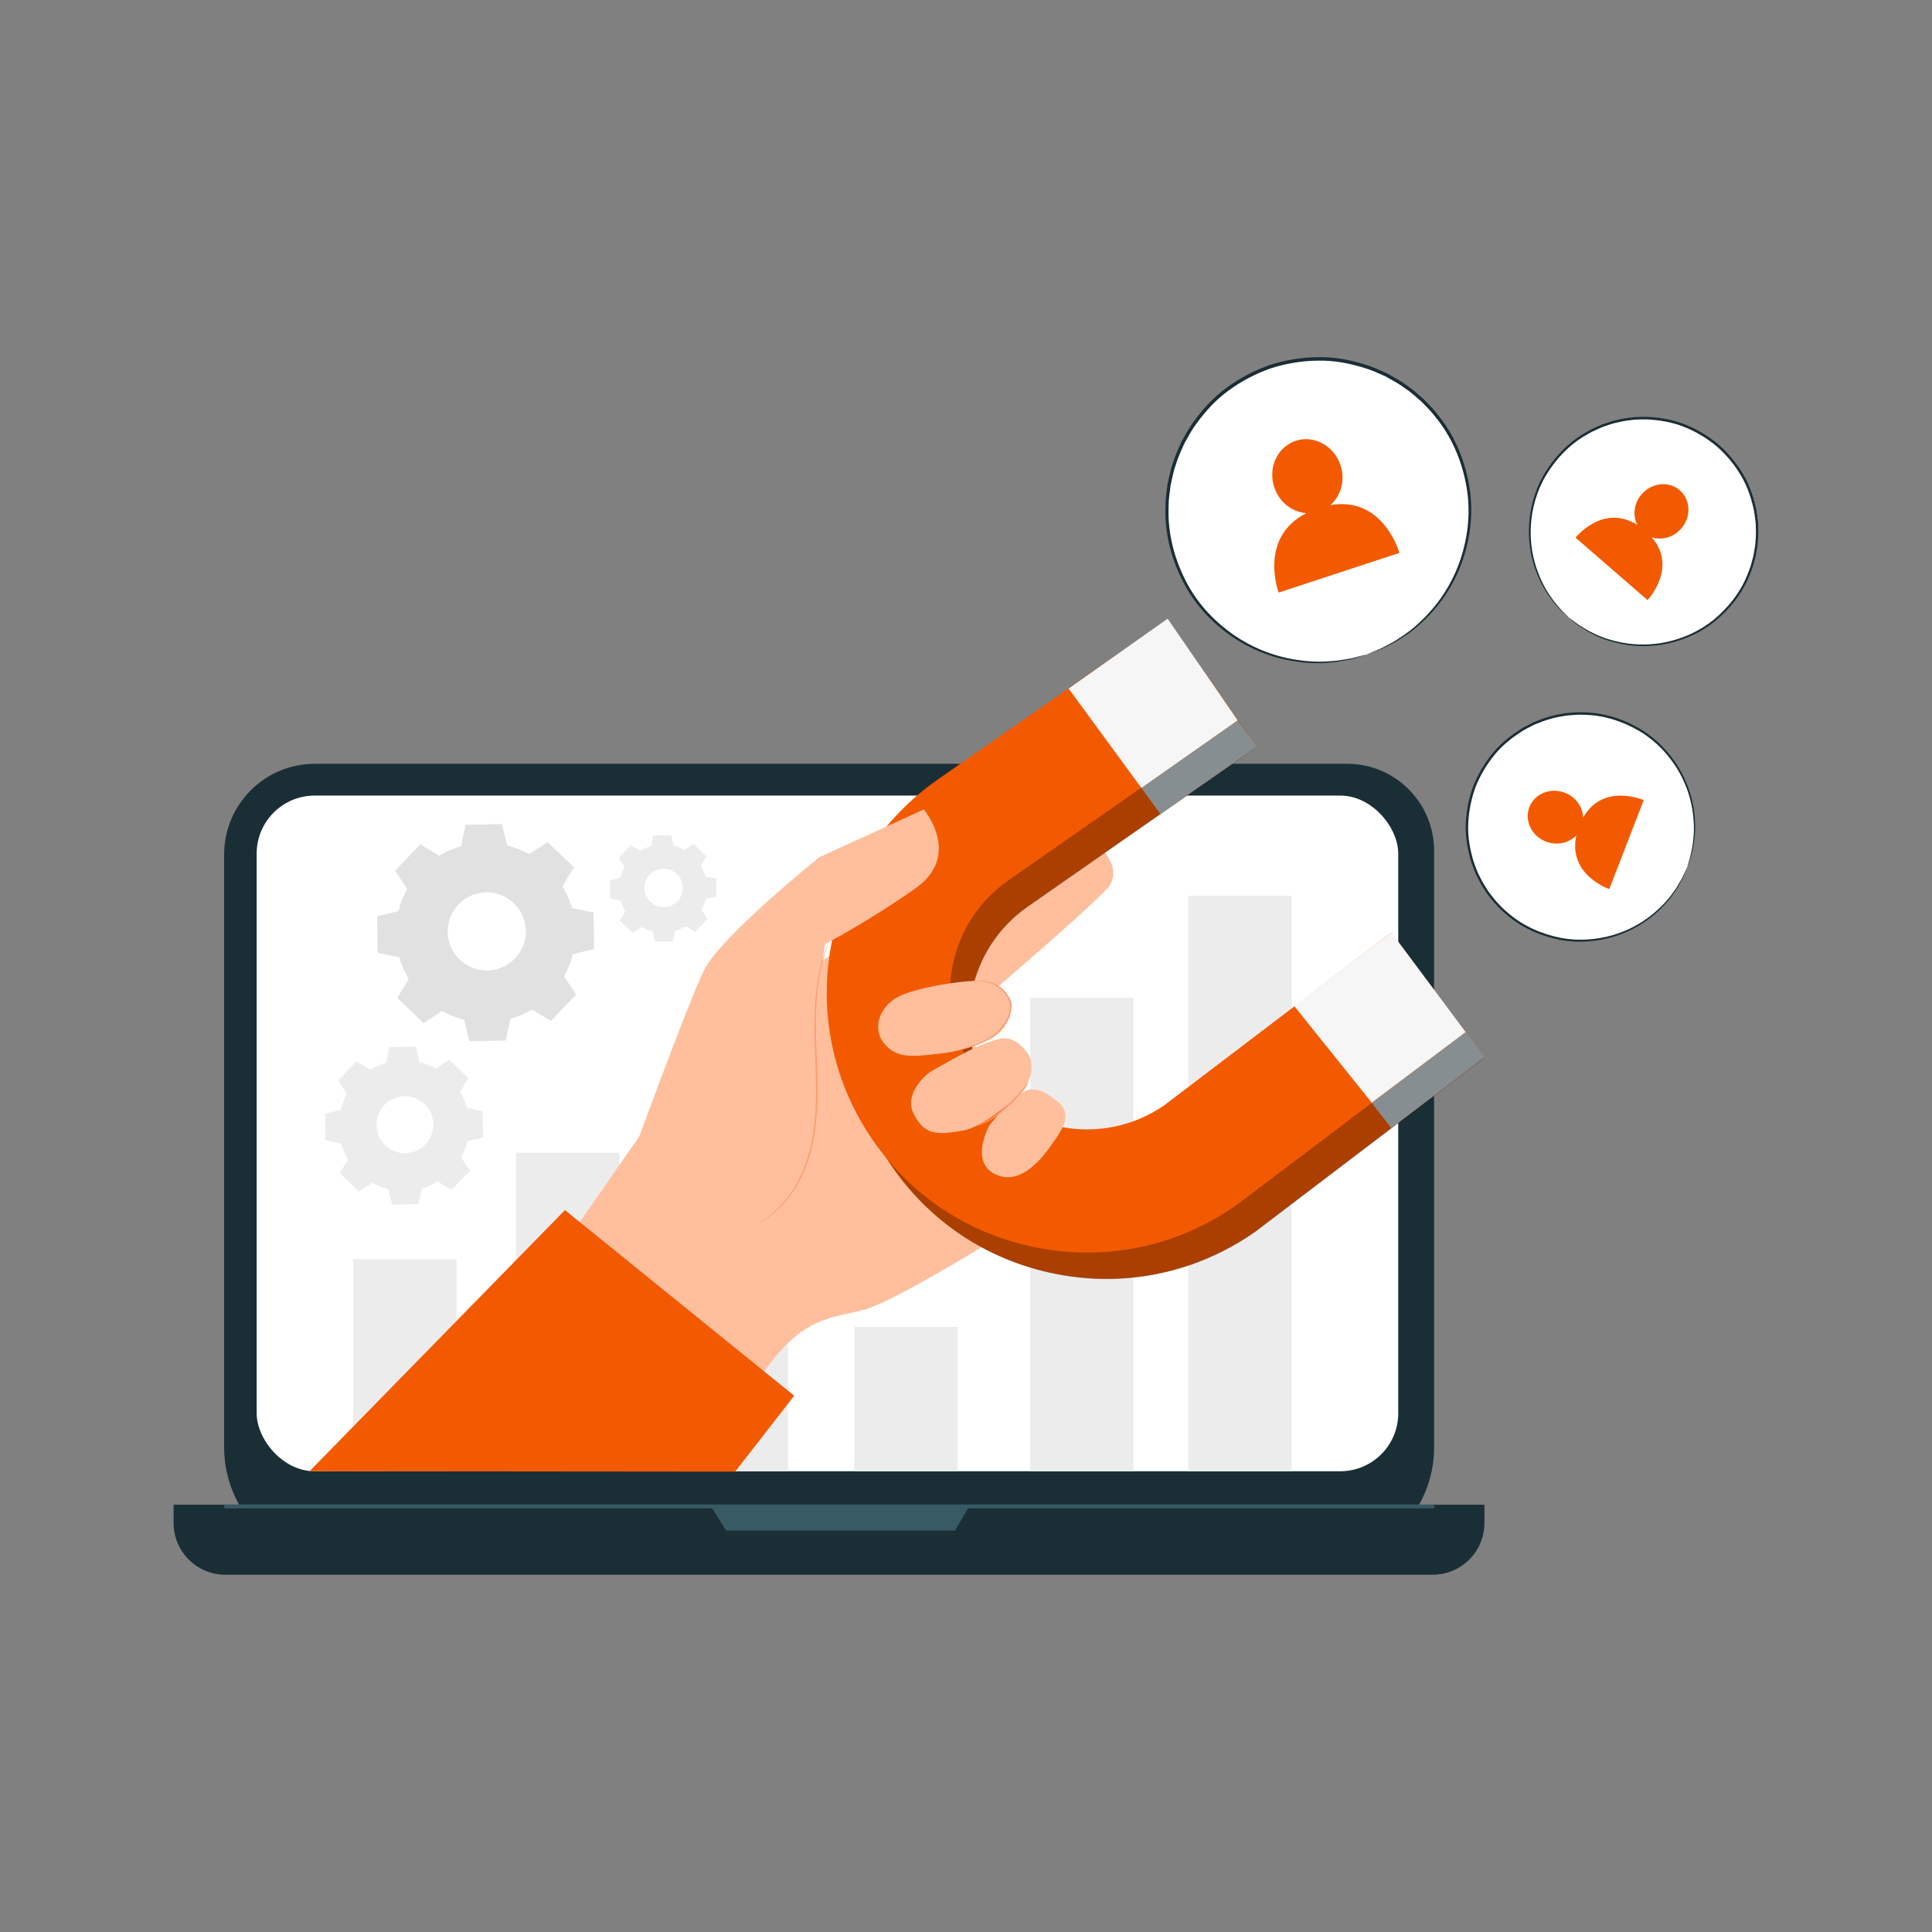
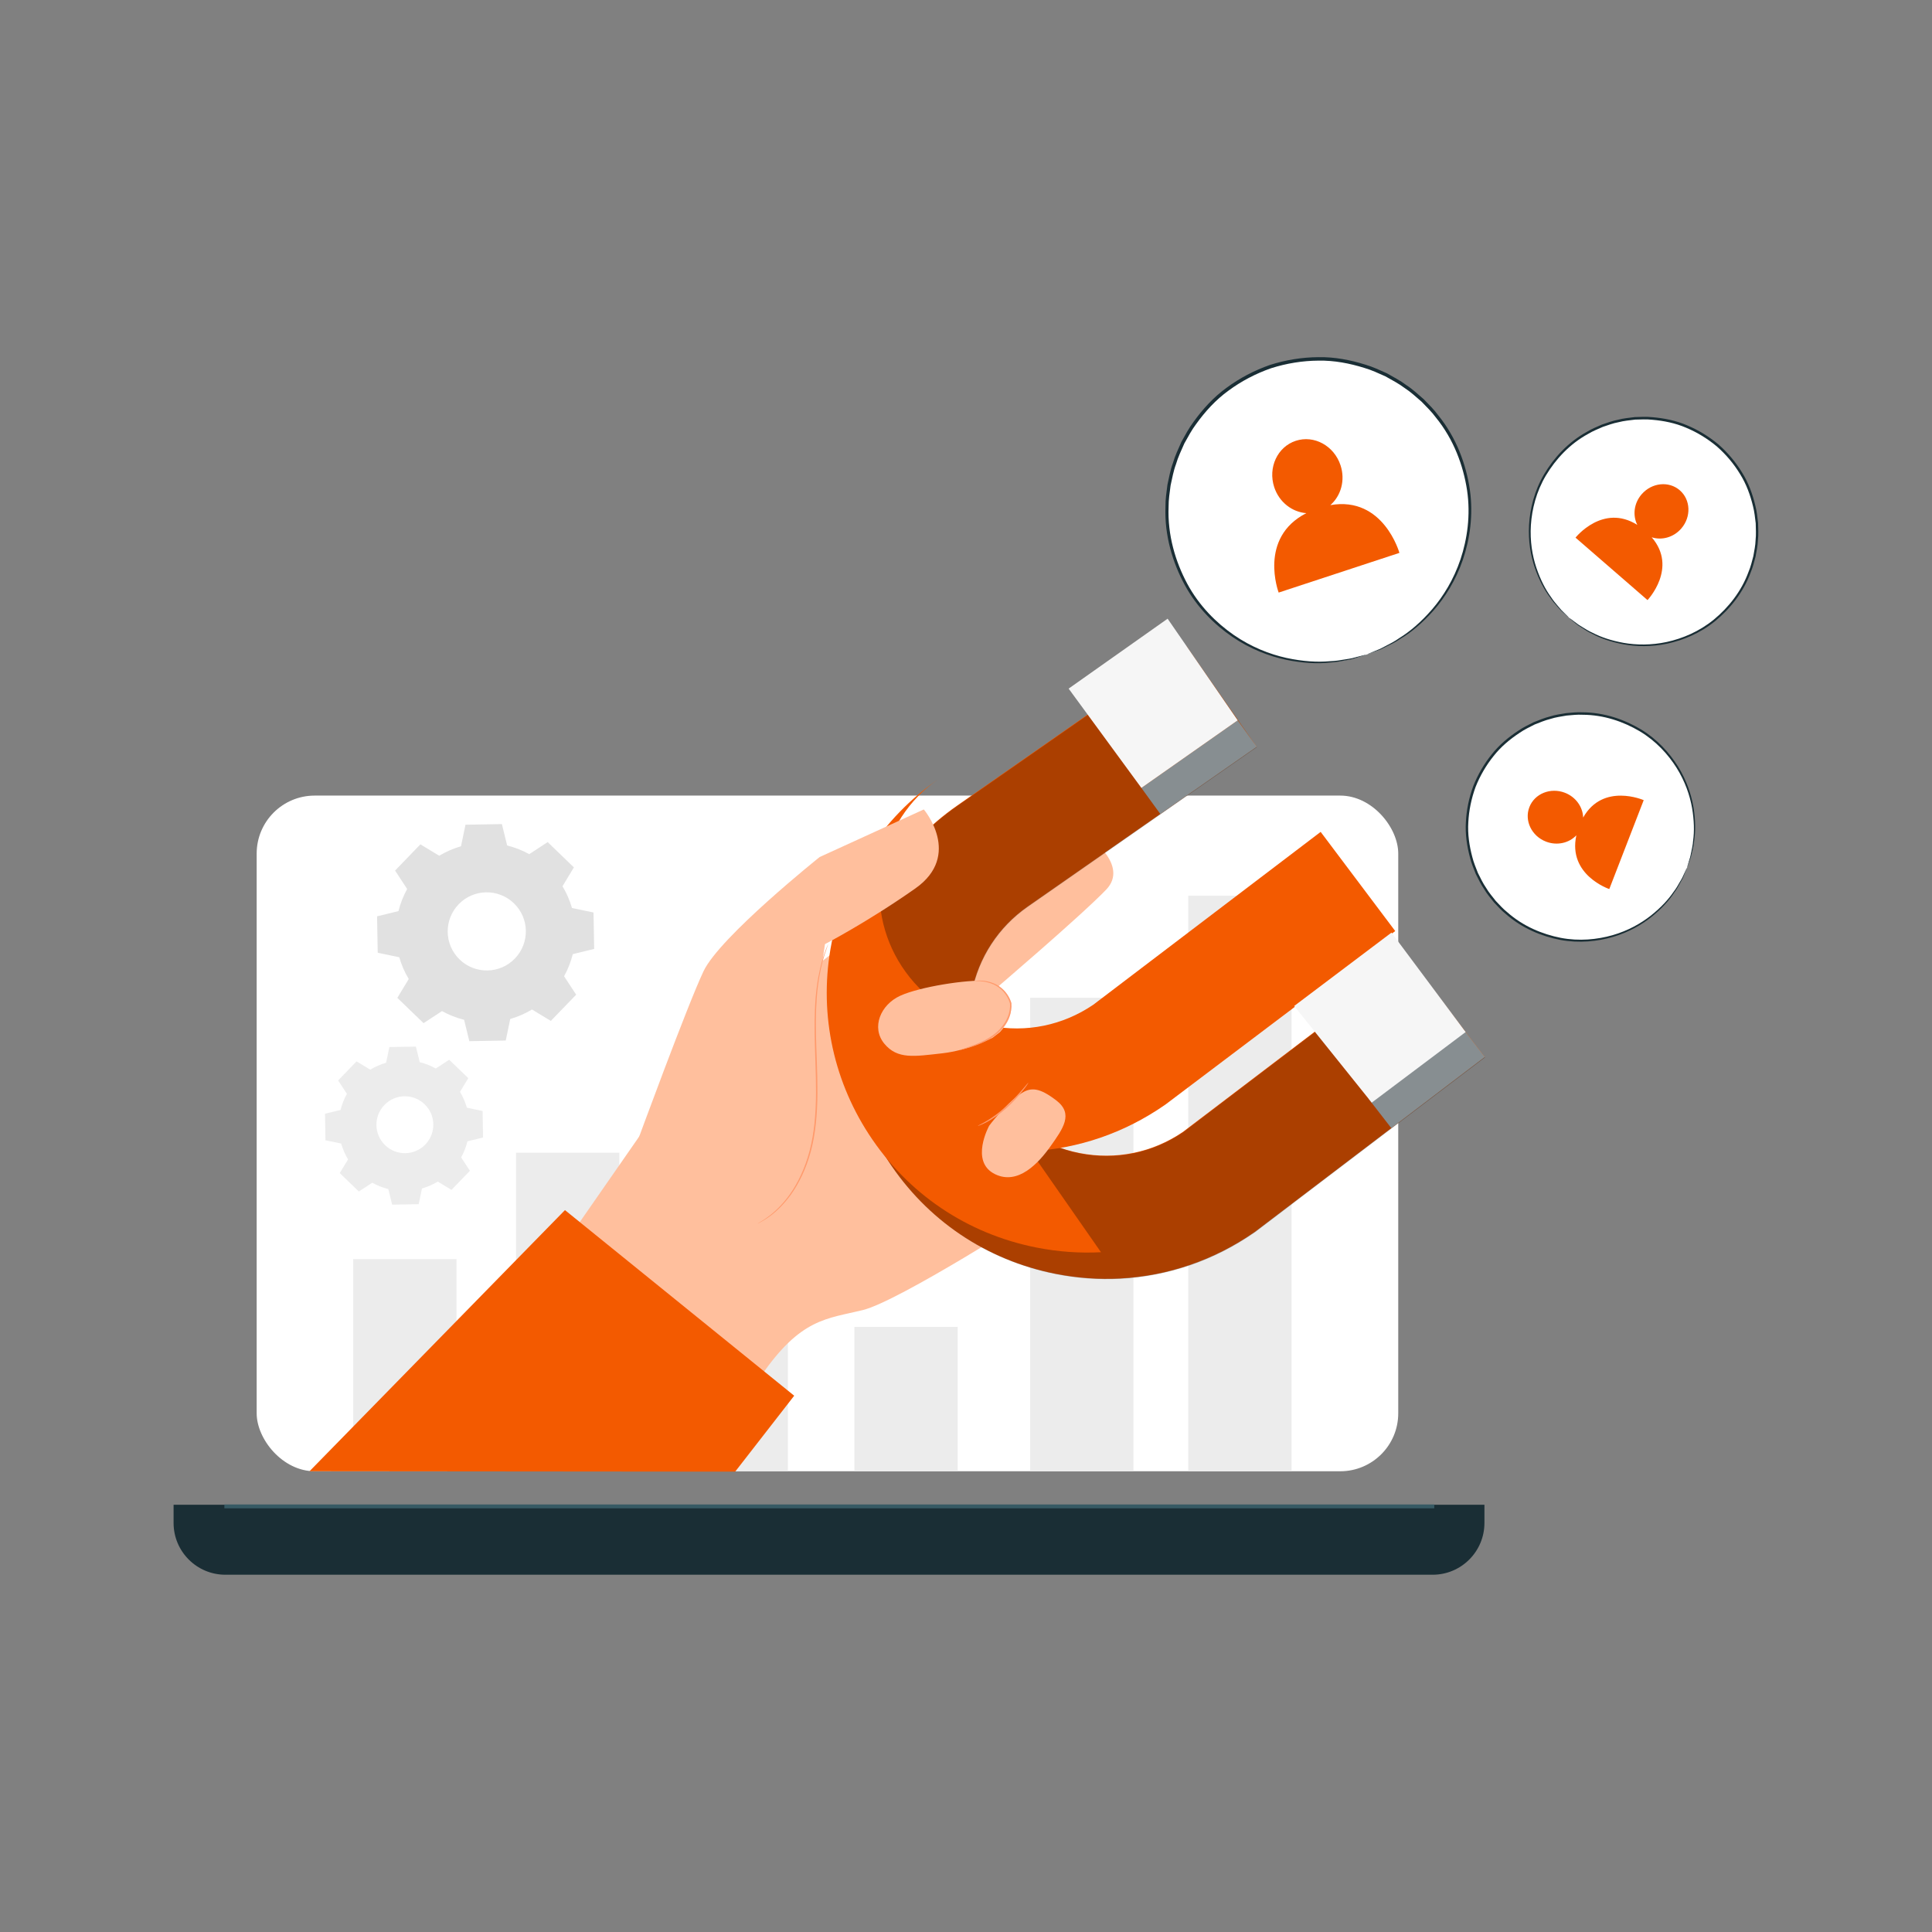
<svg xmlns="http://www.w3.org/2000/svg" id="Camada_1" data-name="Camada 1" viewBox="0 0 512 512">
  <rect x="0" y="0" width="512" height="512" fill="#808080" stroke="none" />
  <defs>
    <style>
      .cls-1 {
        fill: #fff;
      }

      .cls-2 {
        fill: #f6f6f6;
      }

      .cls-3 {
        fill: #ffbf9d;
      }

      .cls-4 {
        fill: #ff9a6c;
      }

      .cls-5 {
        fill: #c0cace;
      }

      .cls-6 {
        fill: #e1e1e1;
      }

      .cls-7 {
        opacity: .3;
      }

      .cls-8 {
        fill: #375a64;
      }

      .cls-9 {
        fill: #f35a00;
      }

      .cls-10 {
        fill: #ececec;
      }

      .cls-11 {
        fill: #1a2e35;
      }
    </style>
  </defs>
  <g>
    <g>
      <g>
-         <path class="cls-11" d="m83.45,202.41h273.57c12.71,0,23.03,10.32,23.03,23.03v158.15c0,17.03-13.83,30.86-30.86,30.86H90.26c-17.03,0-30.86-13.83-30.86-30.86v-157.14c0-13.27,10.77-24.04,24.04-24.04Z" />
        <path class="cls-11" d="m46,398.77h347.39v4.83c0,7.57-6.15,13.72-13.72,13.72H59.72c-7.57,0-13.72-6.15-13.72-13.72v-4.83h0Z" />
        <rect class="cls-1" x="68.02" y="210.84" width="302.53" height="179.06" rx="15.37" ry="15.37" />
-         <polygon class="cls-8" points="188.12 398.77 192.43 405.62 253.09 405.62 257.09 398.77 188.12 398.77" />
      </g>
      <rect class="cls-8" x="59.46" y="398.7" width="320.64" height="1.02" />
    </g>
    <rect class="cls-10" x="93.6" y="333.68" width="27.38" height="56.22" />
    <rect class="cls-10" x="136.75" y="305.47" width="27.38" height="84.43" />
    <rect class="cls-10" x="181.42" y="305.47" width="27.38" height="84.43" />
    <rect class="cls-10" x="273" y="264.42" width="27.38" height="125.48" />
    <rect class="cls-10" x="314.9" y="237.37" width="27.38" height="152.53" />
    <g>
      <g>
        <path class="cls-3" d="m150.57,328.29l31.96-46.01,60.05-46.82,32.37,85.85s-36.7,23.5-46.25,25.86c-9.55,2.36-16.51,2.11-27.08,17.57l-51.05-36.45Z" />
        <path class="cls-3" d="m287.46,221.4c.9-.05,11.89,7.89,5.7,14.35-6.58,6.87-30.06,26.91-30.06,26.91,0,0-11.9-1.11-9.34-7.97,2.59-6.93,33.69-33.29,33.69-33.29Z" />
        <path class="cls-9" d="m296.84,338.81c-5.64.3-11.36-.11-17.06-1.23-18.44-3.63-34.23-14.3-44.47-30.05-9.8-15.08-13.3-33.1-9.85-50.74,3.44-17.65,13.46-33.03,28.21-43.31l60.69-42.32,18.66,26.76-60.69,42.32c-7.76,5.41-13.04,13.51-14.85,22.8-1.81,9.29.03,18.78,5.19,26.71,5.39,8.29,13.7,13.91,23.41,15.82,9.6,1.89,19.31-.1,27.39-5.59l60.25-45.8,19.75,25.97-60.85,46.26-.29.2c-10.67,7.39-22.87,11.54-35.47,12.2Z" />
        <polygon class="cls-5" points="362.67 291.17 368.71 298.96 393.46 280.14 388.2 273.24 362.67 291.17" />
        <polygon class="cls-5" points="302.48 208.81 307.5 215.72 333.03 197.92 328.01 190.89 302.48 208.81" />
        <g class="cls-7">
          <path d="m296.9,338.89c-5.64.3-11.36-.11-17.06-1.23-18.44-3.63-34.23-14.3-44.47-30.05-9.8-15.08-13.3-33.1-9.85-50.74,3.44-17.65,13.46-33.03,28.21-43.31l60.69-42.32,18.66,26.76-60.69,42.32c-7.76,5.41-13.04,13.51-14.85,22.8-1.81,9.29.03,18.78,5.19,26.71,5.39,8.29,13.7,13.91,23.41,15.82,9.6,1.89,19.31-.1,27.39-5.59l60.25-45.8,19.75,25.97-60.85,46.26-.29.2c-10.67,7.39-22.87,11.54-35.47,12.2Z" />
        </g>
-         <path class="cls-9" d="m291.77,331.85c-5.64.3-11.36-.11-17.06-1.23-18.44-3.63-34.23-14.3-44.47-30.05-9.8-15.08-13.3-33.1-9.85-50.74,3.44-17.65,13.46-33.03,28.21-43.31l60.69-42.32,18.66,26.76-60.69,42.32c-7.76,5.41-13.04,13.51-14.85,22.8-1.81,9.29.03,18.78,5.19,26.71,5.39,8.29,13.7,13.91,23.41,15.82,9.6,1.89,19.31-.1,27.39-5.59l60.25-45.8,19.76,26.28-60.86,45.95-.29.2c-10.67,7.39-22.87,11.54-35.47,12.2Z" />
+         <path class="cls-9" d="m291.77,331.85c-5.64.3-11.36-.11-17.06-1.23-18.44-3.63-34.23-14.3-44.47-30.05-9.8-15.08-13.3-33.1-9.85-50.74,3.44-17.65,13.46-33.03,28.21-43.31c-7.76,5.41-13.04,13.51-14.85,22.8-1.81,9.29.03,18.78,5.19,26.71,5.39,8.29,13.7,13.91,23.41,15.82,9.6,1.89,19.31-.1,27.39-5.59l60.25-45.8,19.76,26.28-60.86,45.95-.29.2c-10.67,7.39-22.87,11.54-35.47,12.2Z" />
        <path class="cls-3" d="m263.05,275.02l1.95-1.5c4.42-4.84,3.63-9.5-.89-12.51-.89-.59-1.84-.99-2.83-1.07-4.93-.38-17.45,1.55-22.7,3.94s-7.74,8.43-4.24,12.69c3.5,4.25,8.02,3.38,15.27,2.58,7.26-.8,13.43-4.13,13.43-4.13Z" />
-         <path class="cls-3" d="m246.47,284.09s-7.3,5.25-4.32,11.15c2.98,5.9,6.51,5.43,12.92,4.4,6.41-1.04,16.27-10.64,16.27-10.64,0,0,3.99-5.98.77-10.18-4.36-5.69-7.96-3.34-11.71-2.01-3.75,1.33-13.93,7.28-13.93,7.28Z" />
        <path class="cls-3" d="m262.14,298.33s-5.25,9.55,1.58,12.85c6.06,2.93,11.45-2.84,14.71-7.45,3.26-4.61,6.15-8.54,1.52-12.09-4.38-3.36-6.76-3.71-9.6-1.69-4.24,3.02-8.21,8.38-8.21,8.38Z" />
        <path class="cls-3" d="m168.76,302.93s13.34-36.4,17.69-45.56c4.35-9.15,30.77-30.25,30.77-30.25l27.6-12.61s10.3,12.1-2.25,20.94c-12.55,8.84-23.94,14.75-23.94,14.75l-2.6,17.46s8.1,41.66-24.8,66.81l-22.48-31.55Z" />
        <path class="cls-4" d="m219.49,250.16s-.01.07-.06.2c-.05.15-.12.34-.2.57-.19.5-.44,1.24-.75,2.2-.6,1.92-1.3,4.77-1.74,8.35-.44,3.58-.6,7.88-.5,12.66.09,4.77.42,10.02.39,15.55-.03,5.52-.5,10.82-1.76,15.46-1.25,4.64-3.2,8.57-5.33,11.52-2.14,2.94-4.39,4.9-6.07,6.04-.42.27-.8.52-1.13.73-.33.2-.63.35-.86.48-.22.11-.4.21-.54.28-.12.06-.19.09-.19.08s.05-.05.17-.12c.14-.08.31-.19.52-.31.23-.14.52-.29.84-.51.32-.22.69-.47,1.11-.76,1.64-1.17,3.84-3.14,5.93-6.07,2.08-2.93,3.99-6.84,5.21-11.45,1.23-4.6,1.69-9.87,1.72-15.37.02-5.51-.3-10.76-.36-15.54-.08-4.78.1-9.1.58-12.7.48-3.59,1.22-6.45,1.87-8.36.33-.96.6-1.7.82-2.18.1-.23.18-.41.24-.56.06-.12.09-.19.09-.18Z" />
        <polygon class="cls-2" points="283.2 182.49 302.48 208.81 328.01 190.89 309.43 163.96 283.2 182.49" />
        <polygon class="cls-2" points="342.97 266.6 363.52 292.21 388.41 273.5 368.76 247.15 342.97 266.6" />
        <path class="cls-4" d="m258.23,259.95s.32-.05.93-.08c.16,0,.32-.02.5-.02.19.01.39.03.6.04.22.02.45.03.7.05.25.05.5.1.77.15,1.08.23,2.37.7,3.55,1.65,1.19.94,2.23,2.34,2.76,4.09h0s0,.03,0,.03c.1,1.24-.11,2.58-.63,3.83-.88,2.11-2.4,3.74-3.97,4.88-1.59,1.14-3.2,1.85-4.57,2.37-1.37.51-2.51.83-3.3,1.05-.79.21-1.23.31-1.23.29,0-.03.42-.18,1.19-.44.77-.26,1.89-.63,3.24-1.17,1.34-.54,2.92-1.27,4.46-2.4,1.52-1.12,2.98-2.72,3.82-4.74.5-1.2.7-2.47.61-3.64v.03c-.48-1.63-1.48-3.02-2.59-3.92-1.12-.93-2.35-1.42-3.4-1.67-.26-.06-.51-.12-.75-.17-.24-.03-.47-.05-.68-.08-.21-.02-.4-.05-.59-.07-.18,0-.34,0-.5,0-.6,0-.92-.03-.93-.05Z" />
        <path class="cls-4" d="m272.53,286.96s-.11.23-.36.6c-.25.37-.64.9-1.15,1.53-1,1.27-2.48,2.95-4.33,4.6-1.84,1.65-3.71,2.91-5.15,3.66-.72.38-1.31.65-1.74.81-.42.16-.66.24-.67.21-.03-.06.89-.45,2.27-1.27,1.38-.8,3.2-2.08,5.02-3.71,1.82-1.63,3.32-3.27,4.37-4.48,1.05-1.21,1.68-1.99,1.72-1.95Z" />
      </g>
      <polygon class="cls-9" points="82.02 389.9 149.72 320.69 210.47 369.88 194.83 390 82.02 389.9" />
    </g>
    <path class="cls-6" d="m116.4,226.78c1.83-1.1,3.77-1.94,5.77-2.51l1.19-5.71,9.65-.17,1.39,5.67c2.02.5,3.99,1.27,5.86,2.3l4.88-3.2,6.95,6.71-3.02,4.99c1.1,1.83,1.94,3.77,2.51,5.77l5.71,1.19.17,9.65-5.67,1.39c-.5,2.02-1.27,3.99-2.3,5.86l3.2,4.88-6.71,6.95-4.99-3.02c-1.83,1.1-3.77,1.94-5.77,2.51l-1.19,5.71-9.65.17-1.39-5.67c-2.02-.5-3.99-1.27-5.86-2.3l-4.88,3.2-6.95-6.71,3.02-4.99c-1.1-1.83-1.94-3.77-2.51-5.77l-5.71-1.19-.17-9.65,5.67-1.39c.5-2.02,1.27-3.99,2.3-5.86l-3.2-4.88,6.71-6.95,4.99,3.02h0Zm5.15,12.86c-3.97,4.12-3.86,10.67.26,14.64,4.12,3.97,10.67,3.86,14.64-.26,3.97-4.12,3.86-10.67-.26-14.64-4.12-3.97-10.67-3.86-14.64.26Z" />
    <path class="cls-10" d="m98.12,283.47c1.33-.8,2.74-1.41,4.2-1.83l.87-4.16,7.03-.12,1.01,4.13c1.47.36,2.91.92,4.26,1.68l3.55-2.33,5.06,4.88-2.2,3.63c.8,1.33,1.41,2.74,1.83,4.2l4.16.87.12,7.03-4.13,1.01c-.36,1.47-.92,2.91-1.68,4.26l2.33,3.55-4.88,5.06-3.63-2.2c-1.33.8-2.74,1.41-4.2,1.83l-.87,4.16-7.03.12-1.01-4.13c-1.47-.36-2.91-.92-4.26-1.68l-3.55,2.33-5.06-4.88,2.2-3.63c-.8-1.33-1.41-2.74-1.83-4.2l-4.16-.87-.12-7.03,4.13-1.01c.36-1.47.92-2.91,1.68-4.26l-2.33-3.55,4.88-5.06,3.63,2.2h0Zm3.75,9.36c-2.89,3-2.81,7.77.19,10.66,3,2.89,7.77,2.81,10.66-.19,2.89-3,2.81-7.77-.19-10.66-3-2.89-7.77-2.81-10.66.19Z" />
-     <path class="cls-10" d="m169.68,225.46c.9-.54,1.85-.95,2.84-1.23l.58-2.81,4.74-.08.68,2.78c.99.24,1.96.62,2.88,1.13l2.4-1.57,3.41,3.29-1.49,2.45c.54.9.95,1.85,1.23,2.84l2.81.58.08,4.74-2.78.68c-.24.99-.62,1.96-1.13,2.88l1.57,2.4-3.29,3.41-2.45-1.49c-.9.54-1.85.95-2.84,1.23l-.58,2.81-4.74.08-.68-2.78c-.99-.24-1.96-.62-2.88-1.13l-2.4,1.57-3.41-3.29,1.49-2.45c-.54-.9-.95-1.85-1.23-2.84l-2.81-.58-.08-4.74,2.78-.68c.24-.99.62-1.96,1.13-2.88l-1.57-2.4,3.29-3.41,2.45,1.49h0Zm2.53,6.32c-1.95,2.02-1.9,5.24.13,7.19,2.02,1.95,5.24,1.9,7.19-.13,1.95-2.02,1.9-5.24-.13-7.19-2.02-1.95-5.24-1.9-7.19.13Z" />
    <rect class="cls-10" x="226.42" y="351.64" width="27.38" height="38.26" />
  </g>
  <g>
    <g>
      <path class="cls-1" d="m362.08,173.51h0c-21.05,7.02-43.79-4.37-50.81-25.44h0c-7.01-21.08,4.37-43.86,25.42-50.88h0c21.05-7.02,43.79,4.37,50.81,25.44h0c7.01,21.08-4.37,43.86-25.42,50.88Z" />
      <path class="cls-11" d="m362.08,173.51s.2-.11.59-.28c.44-.18,1.02-.43,1.76-.74.39-.16.83-.34,1.3-.53.47-.22.96-.5,1.51-.78,1.08-.57,2.36-1.19,3.65-2.12,2.71-1.66,5.71-4.2,8.66-7.61,2.93-3.42,5.69-7.85,7.5-13.23,1.78-5.36,2.71-11.67,1.74-18.28-1-6.55-3.52-13.47-8.26-19.29-1.11-1.51-2.47-2.83-3.8-4.2-1.45-1.24-2.86-2.58-4.51-3.64-1.56-1.18-3.33-2.08-5.06-3.07-1.83-.8-3.64-1.68-5.6-2.24-3.86-1.21-7.98-2.01-12.18-1.93-4.19.03-8.43.71-12.54,2.02-4.07,1.42-7.87,3.42-11.25,5.91-3.41,2.46-6.22,5.57-8.59,8.86-1.23,1.63-2.16,3.42-3.14,5.16-.8,1.83-1.67,3.61-2.21,5.5-.69,1.83-1.01,3.76-1.43,5.62-.24,1.9-.55,3.77-.53,5.65-.31,7.5,1.82,14.56,4.94,20.4,3.17,5.87,7.7,10.37,12.33,13.58,4.67,3.22,9.54,5.11,13.93,6.08,4.4.95,8.32,1.18,11.49.88,1.59-.04,2.98-.3,4.19-.5.6-.1,1.17-.17,1.67-.28.5-.13.95-.25,1.36-.36.78-.2,1.39-.35,1.85-.47.42-.1.64-.15.64-.13,0,.01-.2.09-.61.22-.46.14-1.06.32-1.83.56-.41.12-.86.25-1.36.4-.5.12-1.07.21-1.67.32-1.21.23-2.61.52-4.21.59-3.19.36-7.16.18-11.62-.74-4.45-.94-9.41-2.81-14.18-6.05-4.73-3.23-9.37-7.78-12.63-13.75-3.21-5.93-5.41-13.12-5.12-20.79-.03-1.91.28-3.83.52-5.77.42-1.9.75-3.87,1.45-5.75.55-1.93,1.43-3.75,2.25-5.62,1-1.78,1.95-3.61,3.2-5.28,2.42-3.36,5.29-6.55,8.78-9.07,3.45-2.55,7.34-4.6,11.5-6.05,4.2-1.34,8.53-2.03,12.82-2.06,4.3-.08,8.5.74,12.45,1.98,2,.58,3.86,1.47,5.72,2.3,1.77,1.01,3.57,1.93,5.16,3.14,1.68,1.08,3.12,2.46,4.6,3.73,1.36,1.41,2.75,2.75,3.87,4.3,4.82,5.95,7.37,13.03,8.35,19.7.96,6.73-.02,13.16-1.87,18.59-1.88,5.45-4.72,9.93-7.72,13.36-3.02,3.42-6.09,5.94-8.86,7.57-1.32.91-2.62,1.51-3.72,2.06-.55.27-1.06.54-1.53.75-.48.18-.92.35-1.32.49-.76.28-1.35.49-1.8.66-.41.14-.62.21-.62.19Z" />
    </g>
    <path class="cls-9" d="m352.57,133.85c2.79-2.45,3.99-6.57,2.69-10.53-1.7-5.19-7.02-8.1-11.87-6.5-4.85,1.59-7.41,7.09-5.71,12.28,1.31,4,4.77,6.61,8.51,6.89-12.83,6.55-7.33,21.05-7.33,21.05l32-10.52s-4.22-15.11-18.28-12.66Z" />
  </g>
  <g>
    <g>
      <path class="cls-1" d="m415.87,163.77h0c-12.62-10.84-14.04-29.87-3.17-42.49h0c10.87-12.62,29.91-14.07,42.53-3.22h0c12.62,10.84,14.04,29.87,3.17,42.49h0c-10.87,12.62-29.91,14.07-42.53,3.22Z" />
      <path class="cls-11" d="m415.87,163.77s.15.08.41.27c.29.21.67.49,1.15.85.25.19.54.4.84.63.32.22.69.43,1.08.67.78.48,1.67,1.06,2.77,1.54,2.11,1.1,4.9,2.06,8.23,2.65,3.32.57,7.24.64,11.4-.26,4.13-.91,8.56-2.75,12.43-5.92,3.83-3.16,7.32-7.45,9.23-12.74.55-1.29.87-2.68,1.24-4.06.24-1.41.56-2.83.6-4.3.16-1.46.06-2.94.03-4.44-.19-1.48-.32-2.99-.71-4.47-.71-2.95-1.77-5.91-3.45-8.58-1.63-2.69-3.7-5.15-6.13-7.29-2.48-2.07-5.23-3.75-8.13-4.96-2.89-1.25-5.98-1.86-9.01-2.12-1.52-.17-3.03-.07-4.53-.04-1.48.19-2.97.31-4.39.69-1.45.26-2.81.79-4.17,1.24-1.31.58-2.64,1.1-3.84,1.83-4.95,2.68-8.67,6.77-11.23,11.03-2.56,4.3-3.71,8.94-3.99,13.16-.27,4.24.38,8.1,1.45,11.3,1.08,3.2,2.44,5.81,3.85,7.73.64,1.01,1.34,1.8,1.93,2.5.3.35.56.68.82.97.27.27.53.52.75.74.43.43.76.76,1.01,1.01.23.23.34.35.33.36,0,0-.14-.1-.38-.31-.26-.24-.62-.56-1.06-.97-.24-.22-.49-.46-.78-.72-.27-.28-.54-.61-.85-.95-.61-.69-1.34-1.48-2-2.49-1.45-1.91-2.87-4.54-4-7.76-1.11-3.23-1.81-7.14-1.56-11.45.26-4.29,1.4-9.02,3.99-13.42,2.58-4.35,6.36-8.53,11.41-11.29,1.22-.75,2.57-1.29,3.91-1.88,1.39-.46,2.78-1.01,4.26-1.28,1.45-.39,2.97-.52,4.48-.71,1.53-.04,3.07-.14,4.63.03,3.09.26,6.25.88,9.21,2.16,2.97,1.24,5.78,2.95,8.32,5.07,2.48,2.19,4.59,4.71,6.26,7.46,1.71,2.73,2.79,5.76,3.51,8.78.4,1.51.53,3.05.72,4.57.03,1.53.13,3.04-.04,4.53-.05,1.5-.38,2.95-.63,4.39-.38,1.41-.72,2.83-1.28,4.15-1.98,5.39-5.55,9.75-9.47,12.96-3.96,3.21-8.48,5.05-12.68,5.95-4.23.89-8.21.78-11.57.17-3.36-.63-6.17-1.63-8.28-2.78-1.1-.5-1.98-1.1-2.76-1.6-.39-.25-.75-.47-1.07-.7-.3-.24-.58-.46-.83-.66-.47-.38-.84-.68-1.11-.91-.25-.21-.37-.32-.36-.33Z" />
    </g>
    <path class="cls-9" d="m437.73,142.39c2.65.86,5.77.04,7.82-2.32,2.68-3.09,2.51-7.63-.39-10.14-2.89-2.51-7.42-2.04-10.1,1.05-2.07,2.38-2.42,5.61-1.16,8.12-9.15-5.74-16.37,3.38-16.37,3.38l19.08,16.55s8.1-8.53,1.11-16.64Z" />
  </g>
  <g>
    <g>
      <path class="cls-1" d="m447.09,229.95h0c-5.94,15.55-23.37,23.34-38.93,17.41h0c-15.57-5.93-23.37-23.34-17.44-38.89h0c5.94-15.55,23.37-23.34,38.93-17.41h0c15.57,5.93,23.37,23.34,17.44,38.89Z" />
      <path class="cls-11" d="m447.09,229.95s.03-.17.12-.48c.1-.34.24-.8.41-1.37.09-.3.2-.64.31-1.01.1-.38.17-.79.26-1.24.19-.9.43-1.93.51-3.12.33-2.36.28-5.31-.29-8.64-.59-3.32-1.85-7.03-4.11-10.63-2.26-3.58-5.48-7.11-9.78-9.68-4.28-2.53-9.49-4.35-15.12-4.36-1.4-.08-2.82.09-4.25.21-1.41.26-2.86.43-4.26.89-1.43.35-2.79.94-4.19,1.48-1.33.68-2.71,1.32-3.96,2.19-2.54,1.67-4.96,3.67-6.91,6.15-1.97,2.45-3.6,5.23-4.79,8.23-1.11,3.04-1.76,6.19-1.92,9.33-.2,3.15.27,6.26,1.05,9.19.36,1.48.96,2.88,1.5,4.27.68,1.33,1.3,2.68,2.14,3.89.74,1.27,1.7,2.37,2.58,3.5.99,1.04,1.93,2.11,3.03,2.98,4.2,3.74,9.31,5.85,14.19,6.81,4.92.94,9.68.45,13.75-.71,4.09-1.18,7.5-3.11,10.15-5.2,2.64-2.1,4.64-4.27,5.98-6.25.74-.94,1.24-1.87,1.7-2.67.23-.4.46-.76.63-1.1.16-.35.31-.67.44-.96.26-.55.46-.97.61-1.3.14-.29.22-.44.23-.43.01,0-.05.16-.16.46-.14.33-.32.77-.55,1.33-.12.29-.26.62-.41.98-.17.35-.39.72-.61,1.12-.45.81-.94,1.76-1.66,2.72-1.31,2.02-3.3,4.24-5.96,6.39-2.66,2.14-6.11,4.13-10.25,5.36-4.13,1.21-8.97,1.74-13.98.81-4.97-.95-10.19-3.09-14.49-6.89-1.12-.89-2.09-1.98-3.1-3.04-.9-1.15-1.89-2.27-2.64-3.57-.86-1.23-1.49-2.61-2.19-3.97-.56-1.42-1.17-2.84-1.54-4.36-.8-3-1.29-6.18-1.09-9.4.16-3.21.82-6.44,1.96-9.54,1.22-3.07,2.88-5.92,4.9-8.42,2-2.53,4.48-4.58,7.07-6.28,1.29-.89,2.69-1.54,4.05-2.23,1.43-.55,2.82-1.15,4.28-1.51,1.43-.47,2.91-.65,4.35-.9,1.46-.12,2.9-.29,4.34-.21,5.75.03,11.06,1.91,15.41,4.5,4.36,2.64,7.62,6.26,9.89,9.9,2.27,3.68,3.51,7.45,4.08,10.82.54,3.37.55,6.36.18,8.73-.1,1.2-.37,2.24-.57,3.14-.11.45-.19.87-.3,1.24-.13.37-.24.7-.34,1-.2.57-.36,1.02-.48,1.36-.11.3-.17.46-.18.45Z" />
    </g>
    <path class="cls-9" d="m419.55,216.65c-.09-2.78-1.92-5.43-4.83-6.56-3.82-1.47-8.04.23-9.42,3.81-1.38,3.57.59,7.67,4.41,9.14,2.94,1.13,6.11.37,8.04-1.67-2.31,10.55,8.73,14.24,8.73,14.24l9.12-23.56s-10.77-4.72-16.04,4.6Z" />
  </g>
</svg>